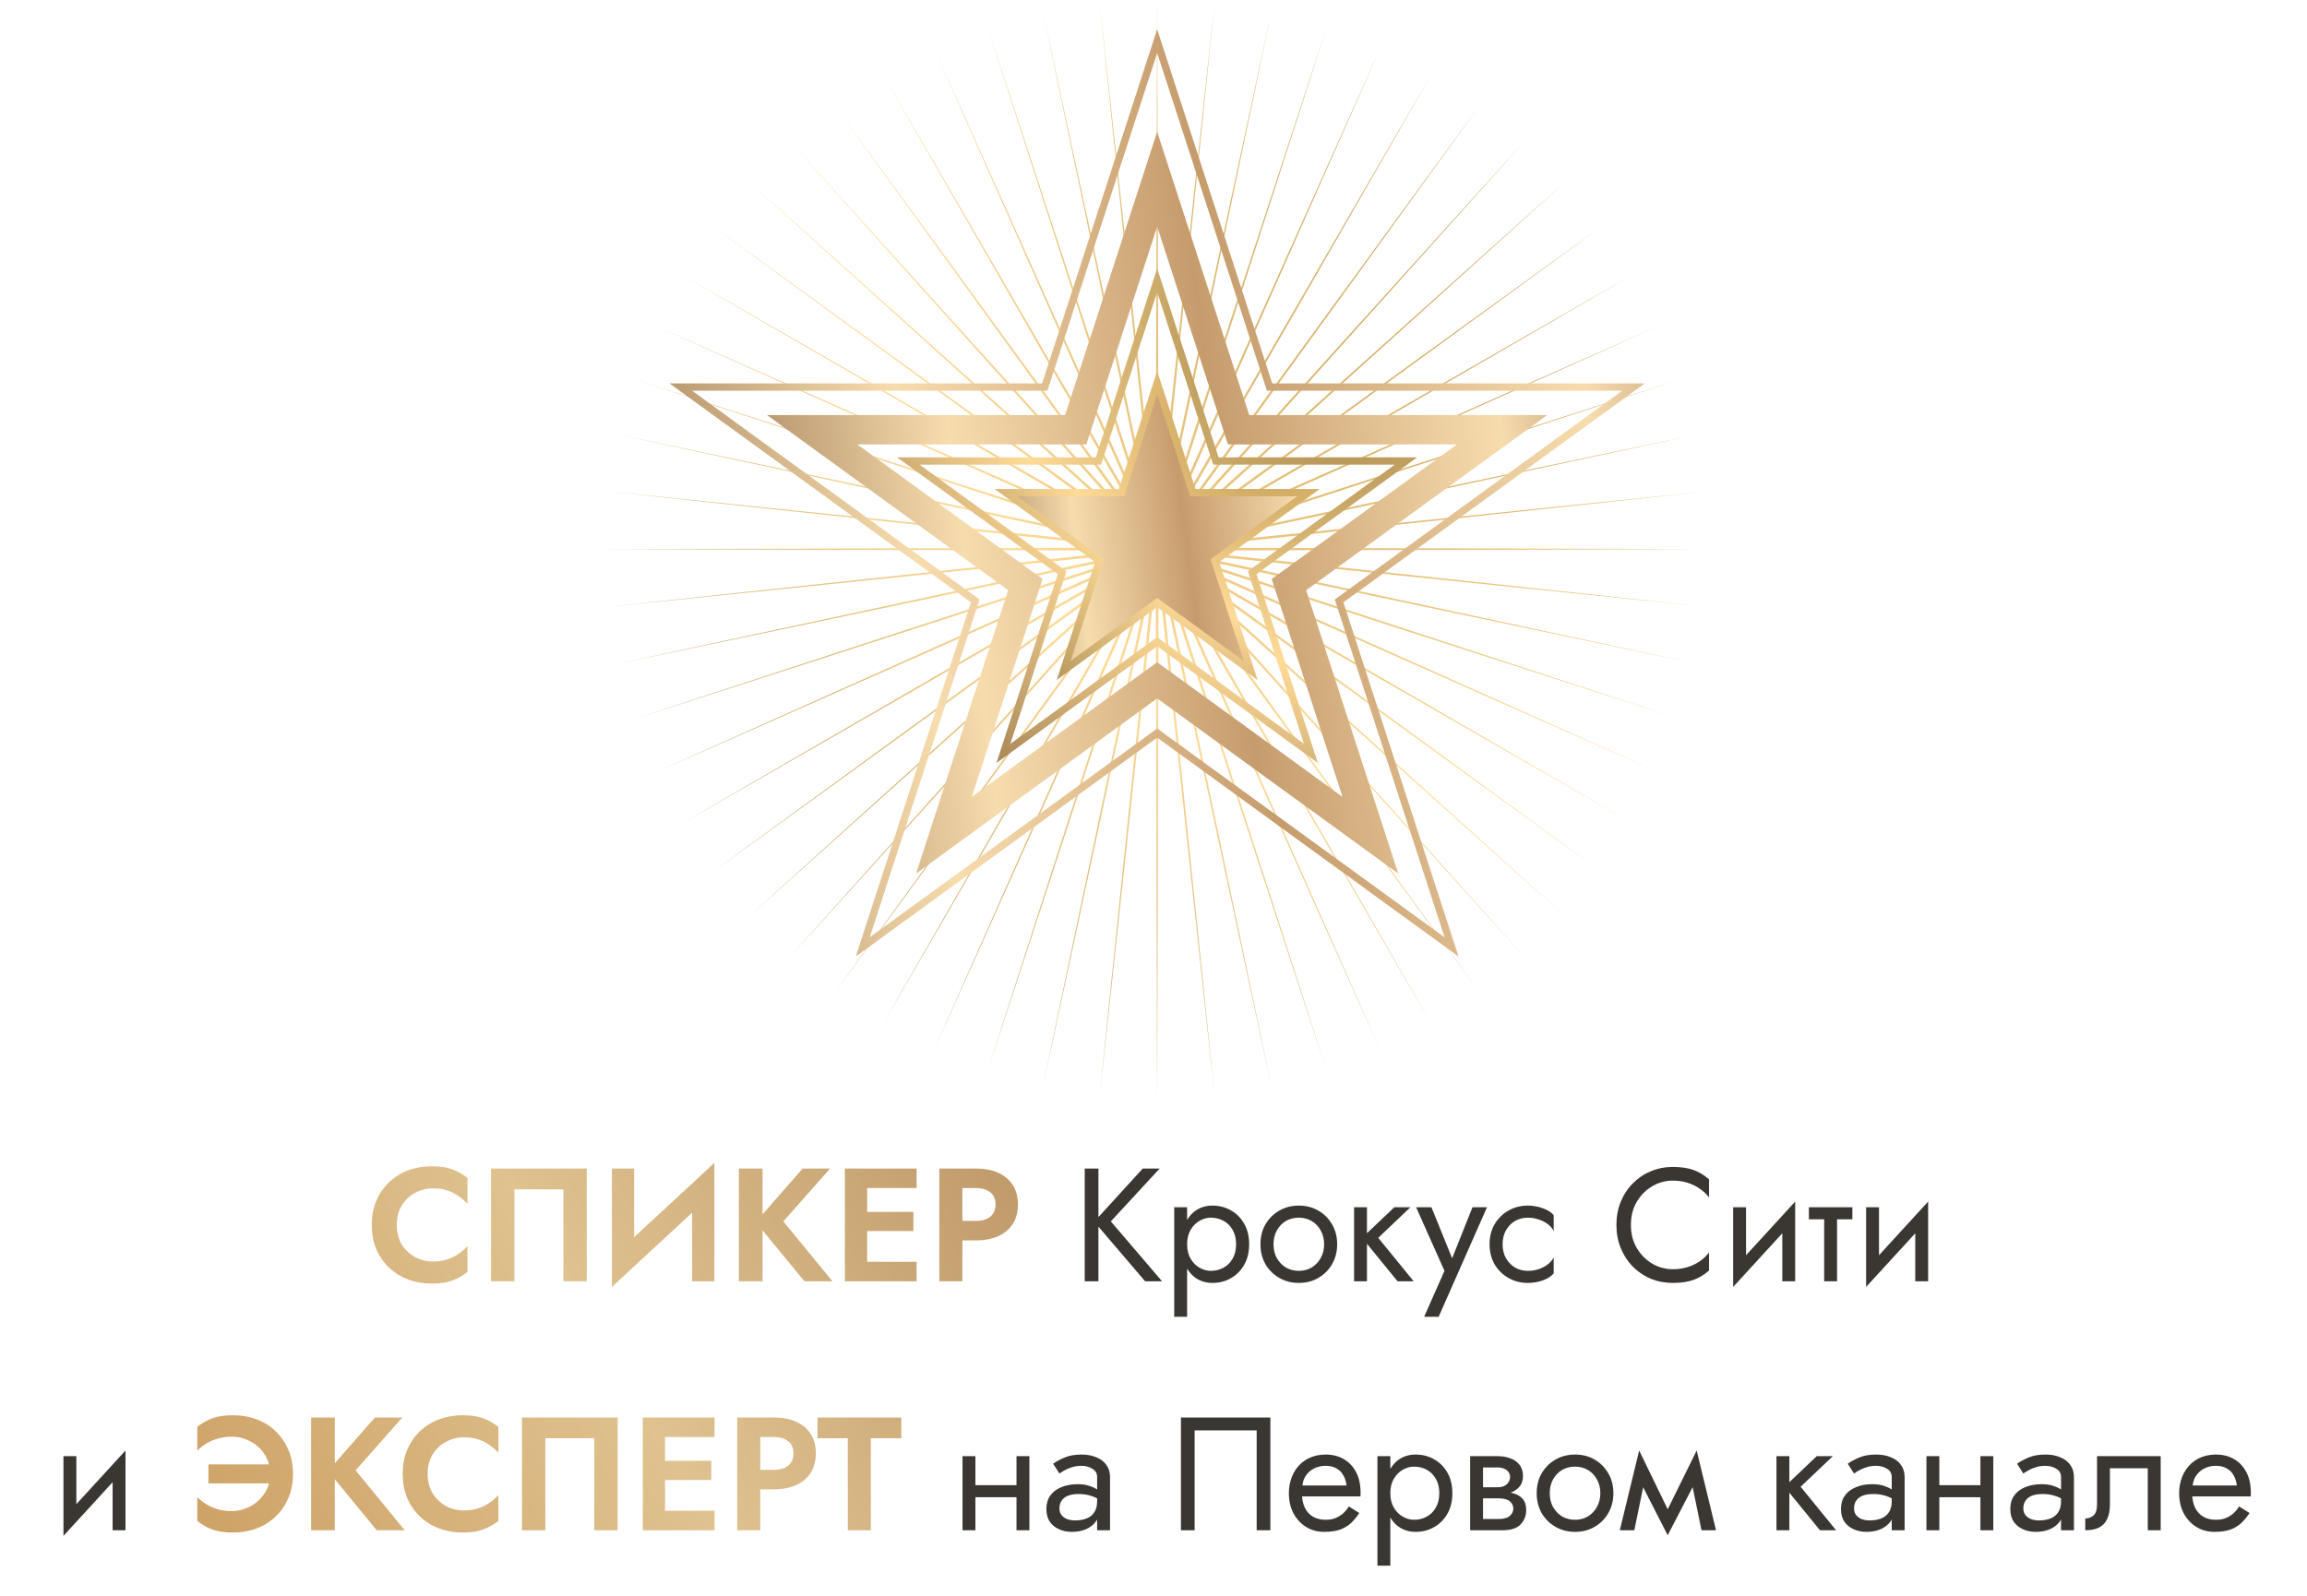
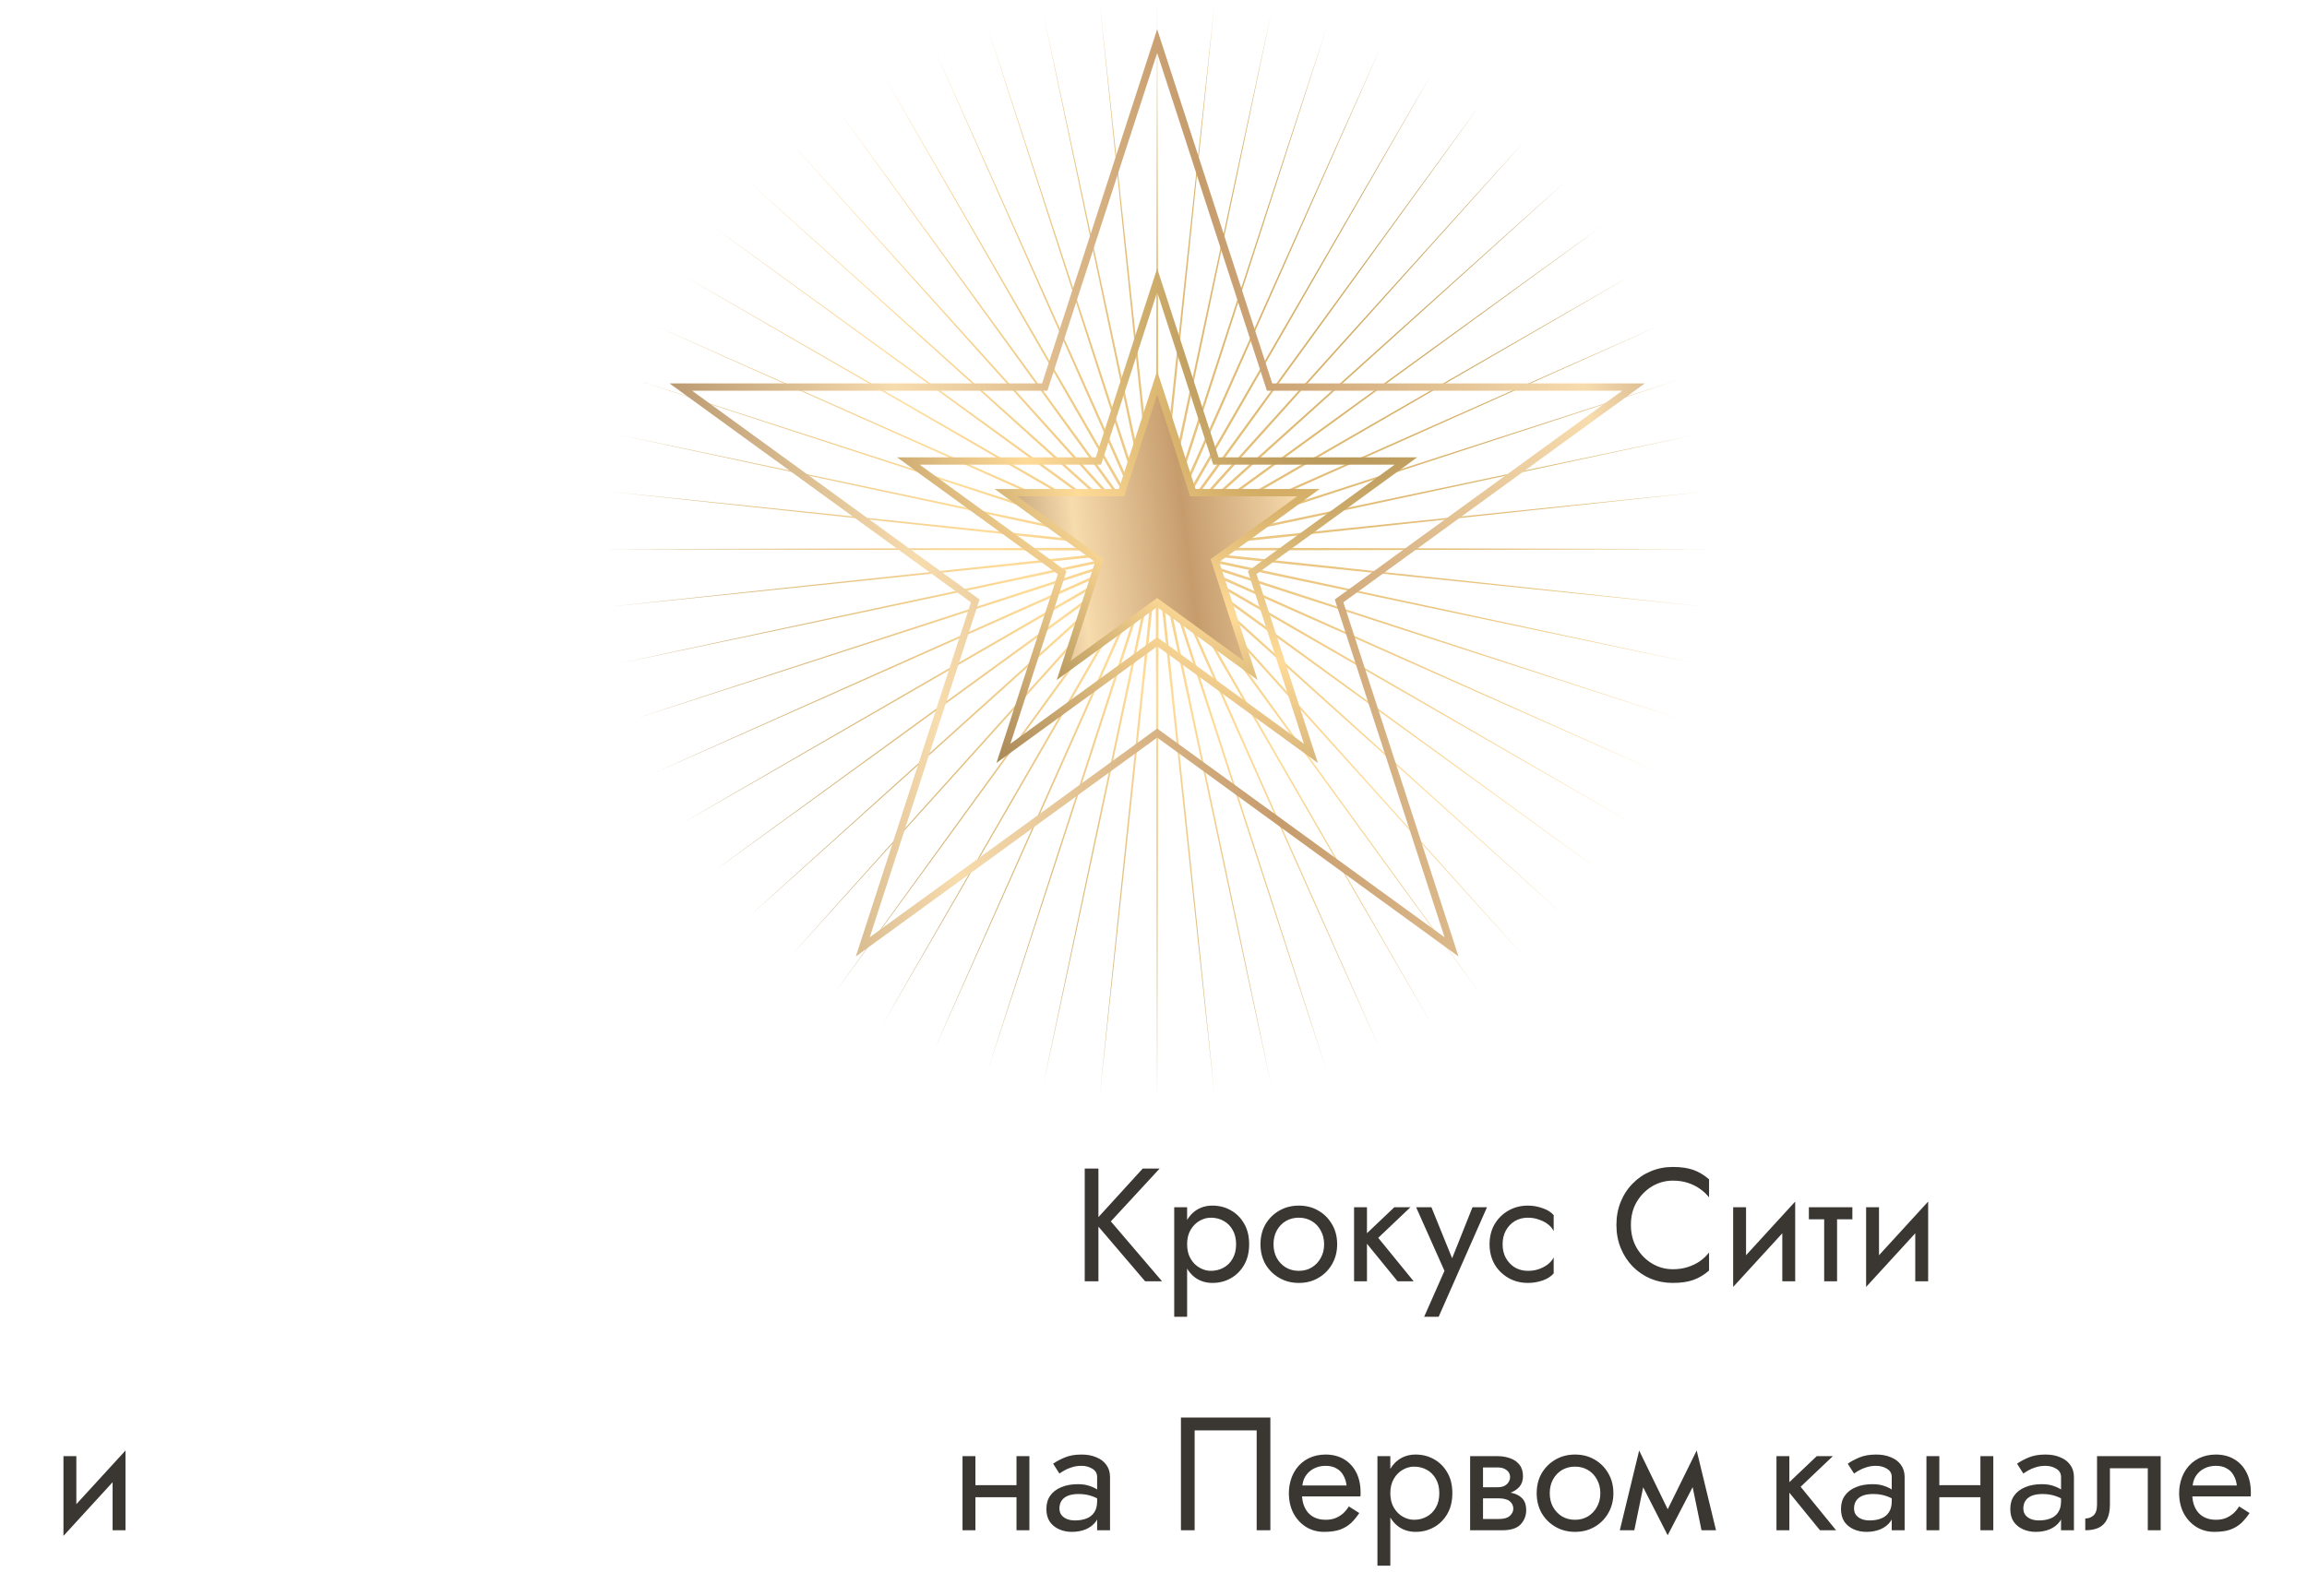
<svg xmlns="http://www.w3.org/2000/svg" width="315" height="218" viewBox="0 0 315 218" fill="none">
  <path d="M158 0L158.196 71.255L165.84 0.411L158.587 71.296L173.593 1.639L158.971 71.378L181.176 3.671L159.344 71.499L188.505 6.484L159.702 71.659L195.5 10.048L160.042 71.855L202.084 14.324L160.36 72.086L208.185 19.264L160.652 72.348L213.736 24.815L160.914 72.64L218.676 30.916L161.145 72.958L222.952 37.5L161.341 73.297L226.516 44.495L161.501 73.656L229.329 51.824L161.622 74.029L231.361 59.407L161.704 74.413L232.589 67.16L161.745 74.804L233 75L161.745 75.196L232.589 82.84L161.704 75.587L231.361 90.593L161.622 75.971L229.329 98.176L161.501 76.344L226.516 105.505L161.341 76.703L222.952 112.5L161.145 77.042L218.676 119.084L160.914 77.36L213.736 125.185L160.652 77.652L208.185 130.736L160.36 77.914L202.084 135.676L160.042 78.145L195.5 139.952L159.702 78.341L188.505 143.516L159.344 78.501L181.176 146.329L158.971 78.622L173.593 148.361L158.587 78.704L165.84 149.589L158.196 78.745L158 150L157.804 78.745L150.16 149.589L157.413 78.704L142.407 148.361L157.029 78.622L134.824 146.329L156.656 78.501L127.495 143.516L156.298 78.341L120.5 139.952L155.958 78.145L113.916 135.676L155.64 77.914L107.815 130.736L155.348 77.652L102.264 125.185L155.086 77.36L97.324 119.084L154.855 77.042L93.048 112.5L154.659 76.703L89.484 105.505L154.499 76.344L86.671 98.176L154.378 75.971L84.639 90.593L154.296 75.587L83.411 82.84L154.255 75.196L83 75L154.255 74.804L83.411 67.16L154.296 74.413L84.639 59.407L154.378 74.029L86.671 51.824L154.499 73.656L89.484 44.495L154.659 73.297L93.048 37.5L154.855 72.958L97.324 30.916L155.086 72.64L102.264 24.815L155.348 72.348L107.815 19.264L155.64 72.086L113.916 14.324L155.958 71.855L120.5 10.048L156.298 71.659L127.495 6.484L156.656 71.499L134.824 3.671L157.029 71.378L142.407 1.639L157.413 71.296L150.16 0.411L157.804 71.255L158 0Z" fill="url(#paint0_diamond_620_990)" />
  <path d="M158 5.618L173.24 52.523L173.353 52.869H173.716L223.035 52.869L183.135 81.858L182.841 82.071L182.953 82.417L198.194 129.322L158.294 100.333L158 100.12L157.706 100.333L117.806 129.322L133.047 82.417L133.159 82.071L132.865 81.858L92.965 52.869L142.284 52.869H142.647L142.76 52.523L158 5.618Z" stroke="url(#paint1_linear_620_990)" />
-   <path d="M158 24.472L168.671 57.313L169.12 58.695H170.573H205.104L177.168 78.992L175.992 79.846L176.441 81.228L187.112 114.069L159.176 93.772L158 92.918L156.824 93.772L128.888 114.069L139.559 81.228L140.008 79.846L138.832 78.992L110.896 58.695H145.427H146.88L147.329 57.313L158 24.472Z" stroke="url(#paint2_linear_620_990)" stroke-width="4" />
  <path d="M158 38.285L165.907 62.618L166.019 62.963H166.382H191.968L171.269 78.002L170.975 78.216L171.087 78.561L178.993 102.894L158.294 87.855L158 87.642L157.706 87.855L137.007 102.894L144.914 78.561L145.026 78.216L144.732 78.002L124.033 62.963H149.618H149.982L150.094 62.618L158 38.285Z" stroke="url(#paint3_diamond_620_990)" />
  <path d="M158 52.285L162.763 66.944L162.876 67.289H163.239H178.653L166.183 76.35L165.889 76.563L166.001 76.909L170.764 91.568L158.294 82.508L158 82.294L157.706 82.508L145.236 91.568L150 76.909L150.112 76.563L149.818 76.35L137.348 67.289H152.762H153.125L153.237 66.944L158 52.285Z" fill="url(#paint4_linear_620_990)" stroke="url(#paint5_diamond_620_990)" />
-   <path d="M54.173 167.3C54.173 166.273 54.4 165.386 54.855 164.638C55.324 163.89 55.933 163.318 56.681 162.922C57.429 162.511 58.243 162.306 59.123 162.306C59.856 162.306 60.509 162.401 61.081 162.592C61.653 162.783 62.166 163.039 62.621 163.362C63.09 163.685 63.493 164.037 63.831 164.418V160.876C63.2 160.377 62.511 159.989 61.763 159.71C61.029 159.431 60.098 159.292 58.969 159.292C57.795 159.292 56.703 159.483 55.691 159.864C54.693 160.245 53.821 160.795 53.073 161.514C52.339 162.233 51.767 163.083 51.357 164.066C50.961 165.034 50.763 166.112 50.763 167.3C50.763 168.488 50.961 169.573 51.357 170.556C51.767 171.524 52.339 172.367 53.073 173.086C53.821 173.805 54.693 174.355 55.691 174.736C56.703 175.117 57.795 175.308 58.969 175.308C60.098 175.308 61.029 175.169 61.763 174.89C62.511 174.611 63.2 174.223 63.831 173.724V170.182C63.493 170.563 63.09 170.915 62.621 171.238C62.166 171.561 61.653 171.817 61.081 172.008C60.509 172.199 59.856 172.294 59.123 172.294C58.243 172.294 57.429 172.096 56.681 171.7C55.933 171.289 55.324 170.71 54.855 169.962C54.4 169.199 54.173 168.312 54.173 167.3ZM76.927 162.438V175H80.117V159.6H67.049V175H70.239V162.438H76.927ZM97.429 162.922L97.539 158.83L83.657 171.678L83.547 175.77L97.429 162.922ZM86.583 159.6H83.547V175.77L86.583 172.492V159.6ZM97.539 158.83L94.503 162.196V175H97.539V158.83ZM100.885 159.6V175H104.119V159.6H100.885ZM109.597 159.6L103.195 166.904L109.839 175H113.667L106.957 166.816L113.337 159.6H109.597ZM117.389 175H125.155V172.338H117.389V175ZM117.389 162.262H125.155V159.6H117.389V162.262ZM117.389 168.136H124.715V165.518H117.389V168.136ZM115.365 159.6V175H118.401V159.6H115.365ZM128.256 159.6V175H131.402V159.6H128.256ZM130.17 162.262H133.228C134.064 162.262 134.724 162.453 135.208 162.834C135.692 163.201 135.934 163.758 135.934 164.506C135.934 165.239 135.692 165.797 135.208 166.178C134.724 166.559 134.064 166.75 133.228 166.75H130.17V169.412H133.228C134.445 169.412 135.479 169.214 136.33 168.818C137.195 168.422 137.855 167.857 138.31 167.124C138.765 166.376 138.992 165.503 138.992 164.506C138.992 163.494 138.765 162.621 138.31 161.888C137.855 161.155 137.195 160.59 136.33 160.194C135.479 159.798 134.445 159.6 133.228 159.6H130.17V162.262ZM28.459 202.598H37.017V200.002H28.459V202.598ZM36.885 201.3C36.885 202.312 36.629 203.199 36.115 203.962C35.617 204.725 34.964 205.319 34.157 205.744C33.365 206.169 32.529 206.382 31.649 206.382C30.931 206.382 30.271 206.294 29.669 206.118C29.068 205.927 28.54 205.685 28.085 205.392C27.631 205.099 27.249 204.791 26.941 204.468V207.724C27.557 208.223 28.239 208.611 28.987 208.89C29.735 209.169 30.667 209.308 31.781 209.308C32.984 209.308 34.084 209.117 35.081 208.736C36.079 208.355 36.944 207.805 37.677 207.086C38.411 206.367 38.983 205.524 39.393 204.556C39.804 203.573 40.009 202.488 40.009 201.3C40.009 200.112 39.804 199.034 39.393 198.066C38.983 197.083 38.411 196.233 37.677 195.514C36.944 194.795 36.079 194.245 35.081 193.864C34.084 193.483 32.984 193.292 31.781 193.292C30.667 193.292 29.735 193.431 28.987 193.71C28.239 193.989 27.557 194.377 26.941 194.876V198.132C27.249 197.809 27.631 197.501 28.085 197.208C28.54 196.915 29.068 196.68 29.669 196.504C30.271 196.313 30.931 196.218 31.649 196.218C32.529 196.218 33.365 196.431 34.157 196.856C34.964 197.267 35.617 197.853 36.115 198.616C36.629 199.379 36.885 200.273 36.885 201.3ZM42.48 193.6V209H45.714V193.6H42.48ZM51.192 193.6L44.79 200.904L51.434 209H55.262L48.552 200.816L54.932 193.6H51.192ZM58.394 201.3C58.394 200.273 58.622 199.386 59.076 198.638C59.546 197.89 60.154 197.318 60.902 196.922C61.65 196.511 62.464 196.306 63.344 196.306C64.078 196.306 64.73 196.401 65.302 196.592C65.874 196.783 66.388 197.039 66.842 197.362C67.312 197.685 67.715 198.037 68.052 198.418V194.876C67.422 194.377 66.732 193.989 65.984 193.71C65.251 193.431 64.32 193.292 63.19 193.292C62.017 193.292 60.924 193.483 59.912 193.864C58.915 194.245 58.042 194.795 57.294 195.514C56.561 196.233 55.989 197.083 55.578 198.066C55.182 199.034 54.984 200.112 54.984 201.3C54.984 202.488 55.182 203.573 55.578 204.556C55.989 205.524 56.561 206.367 57.294 207.086C58.042 207.805 58.915 208.355 59.912 208.736C60.924 209.117 62.017 209.308 63.19 209.308C64.32 209.308 65.251 209.169 65.984 208.89C66.732 208.611 67.422 208.223 68.052 207.724V204.182C67.715 204.563 67.312 204.915 66.842 205.238C66.388 205.561 65.874 205.817 65.302 206.008C64.73 206.199 64.078 206.294 63.344 206.294C62.464 206.294 61.65 206.096 60.902 205.7C60.154 205.289 59.546 204.71 59.076 203.962C58.622 203.199 58.394 202.312 58.394 201.3ZM81.149 196.438V209H84.339V193.6H71.271V209H74.461V196.438H81.149ZM89.793 209H97.559V206.338H89.793V209ZM89.793 196.262H97.559V193.6H89.793V196.262ZM89.793 202.136H97.119V199.518H89.793V202.136ZM87.769 193.6V209H90.805V193.6H87.769ZM100.659 193.6V209H103.805V193.6H100.659ZM102.573 196.262H105.631C106.467 196.262 107.127 196.453 107.611 196.834C108.095 197.201 108.337 197.758 108.337 198.506C108.337 199.239 108.095 199.797 107.611 200.178C107.127 200.559 106.467 200.75 105.631 200.75H102.573V203.412H105.631C106.849 203.412 107.883 203.214 108.733 202.818C109.599 202.422 110.259 201.857 110.713 201.124C111.168 200.376 111.395 199.503 111.395 198.506C111.395 197.494 111.168 196.621 110.713 195.888C110.259 195.155 109.599 194.59 108.733 194.194C107.883 193.798 106.849 193.6 105.631 193.6H102.573V196.262ZM111.623 196.438H115.759V209H118.905V196.438H123.063V193.6H111.623V196.438Z" fill="url(#paint6_linear_620_990)" />
  <path d="M148.11 159.6V175H149.98V159.6H148.11ZM156.03 159.6L149.408 166.86L156.36 175H158.67L151.674 166.816L158.34 159.6H156.03ZM162.089 179.84V164.88H160.329V179.84H162.089ZM170.559 169.94C170.559 168.84 170.332 167.901 169.877 167.124C169.422 166.332 168.814 165.723 168.051 165.298C167.303 164.873 166.467 164.66 165.543 164.66C164.707 164.66 163.966 164.873 163.321 165.298C162.69 165.723 162.192 166.332 161.825 167.124C161.473 167.901 161.297 168.84 161.297 169.94C161.297 171.025 161.473 171.964 161.825 172.756C162.192 173.548 162.69 174.157 163.321 174.582C163.966 175.007 164.707 175.22 165.543 175.22C166.467 175.22 167.303 175.007 168.051 174.582C168.814 174.157 169.422 173.548 169.877 172.756C170.332 171.964 170.559 171.025 170.559 169.94ZM168.777 169.94C168.777 170.717 168.616 171.377 168.293 171.92C167.985 172.463 167.567 172.873 167.039 173.152C166.526 173.431 165.954 173.57 165.323 173.57C164.81 173.57 164.304 173.431 163.805 173.152C163.306 172.873 162.896 172.463 162.573 171.92C162.25 171.377 162.089 170.717 162.089 169.94C162.089 169.163 162.25 168.503 162.573 167.96C162.896 167.417 163.306 167.007 163.805 166.728C164.304 166.449 164.81 166.31 165.323 166.31C165.954 166.31 166.526 166.449 167.039 166.728C167.567 167.007 167.985 167.417 168.293 167.96C168.616 168.503 168.777 169.163 168.777 169.94ZM172.106 169.94C172.106 170.952 172.333 171.861 172.788 172.668C173.257 173.46 173.888 174.083 174.68 174.538C175.472 174.993 176.359 175.22 177.342 175.22C178.339 175.22 179.227 174.993 180.004 174.538C180.796 174.083 181.419 173.46 181.874 172.668C182.343 171.861 182.578 170.952 182.578 169.94C182.578 168.913 182.343 168.004 181.874 167.212C181.419 166.42 180.796 165.797 180.004 165.342C179.227 164.887 178.339 164.66 177.342 164.66C176.359 164.66 175.472 164.887 174.68 165.342C173.888 165.797 173.257 166.42 172.788 167.212C172.333 168.004 172.106 168.913 172.106 169.94ZM173.888 169.94C173.888 169.236 174.035 168.613 174.328 168.07C174.636 167.513 175.047 167.08 175.56 166.772C176.088 166.464 176.682 166.31 177.342 166.31C178.002 166.31 178.589 166.464 179.102 166.772C179.63 167.08 180.041 167.513 180.334 168.07C180.642 168.613 180.796 169.236 180.796 169.94C180.796 170.644 180.642 171.267 180.334 171.81C180.041 172.353 179.63 172.785 179.102 173.108C178.589 173.416 178.002 173.57 177.342 173.57C176.682 173.57 176.088 173.416 175.56 173.108C175.047 172.785 174.636 172.353 174.328 171.81C174.035 171.267 173.888 170.644 173.888 169.94ZM184.886 164.88V175H186.646V164.88H184.886ZM190.386 164.88L185.986 169.06L190.826 175H193.026L188.186 169.06L192.586 164.88H190.386ZM203.037 164.88H201.057L197.933 172.712L198.659 172.8L195.447 164.88H193.357L197.229 173.57L194.457 179.84H196.437L203.037 164.88ZM205.167 169.94C205.167 169.236 205.313 168.613 205.607 168.07C205.915 167.513 206.325 167.08 206.839 166.772C207.367 166.464 207.961 166.31 208.621 166.31C209.163 166.31 209.669 166.398 210.139 166.574C210.623 166.735 211.041 166.955 211.393 167.234C211.745 167.513 211.994 167.821 212.141 168.158V165.958C211.789 165.547 211.283 165.232 210.623 165.012C209.977 164.777 209.31 164.66 208.621 164.66C207.638 164.66 206.751 164.887 205.959 165.342C205.167 165.797 204.536 166.42 204.067 167.212C203.612 168.004 203.385 168.913 203.385 169.94C203.385 170.952 203.612 171.861 204.067 172.668C204.536 173.46 205.167 174.083 205.959 174.538C206.751 174.993 207.638 175.22 208.621 175.22C209.31 175.22 209.977 175.11 210.623 174.89C211.283 174.655 211.789 174.333 212.141 173.922V171.722C211.994 172.045 211.745 172.353 211.393 172.646C211.041 172.925 210.623 173.152 210.139 173.328C209.669 173.489 209.163 173.57 208.621 173.57C207.961 173.57 207.367 173.416 206.839 173.108C206.325 172.785 205.915 172.353 205.607 171.81C205.313 171.267 205.167 170.644 205.167 169.94ZM222.686 167.3C222.686 166.097 222.95 165.049 223.478 164.154C224.021 163.245 224.725 162.533 225.59 162.02C226.456 161.507 227.394 161.25 228.406 161.25C229.14 161.25 229.807 161.345 230.408 161.536C231.024 161.727 231.582 161.998 232.08 162.35C232.579 162.687 233.004 163.083 233.356 163.538V161.074C232.711 160.502 232.007 160.077 231.244 159.798C230.482 159.519 229.536 159.38 228.406 159.38C227.336 159.38 226.331 159.578 225.392 159.974C224.468 160.355 223.654 160.905 222.95 161.624C222.246 162.328 221.696 163.164 221.3 164.132C220.904 165.1 220.706 166.156 220.706 167.3C220.706 168.444 220.904 169.5 221.3 170.468C221.696 171.436 222.246 172.279 222.95 172.998C223.654 173.702 224.468 174.252 225.392 174.648C226.331 175.029 227.336 175.22 228.406 175.22C229.536 175.22 230.482 175.081 231.244 174.802C232.007 174.523 232.711 174.098 233.356 173.526V171.062C233.004 171.517 232.579 171.92 232.08 172.272C231.582 172.609 231.024 172.873 230.408 173.064C229.807 173.255 229.14 173.35 228.406 173.35C227.394 173.35 226.456 173.093 225.59 172.58C224.725 172.067 224.021 171.355 223.478 170.446C222.95 169.537 222.686 168.488 222.686 167.3ZM245.007 166.64L245.117 164.11L236.757 173.24L236.647 175.77L245.007 166.64ZM238.407 164.88H236.647V175.77L238.407 173.35V164.88ZM245.117 164.11L243.357 166.53V175H245.117V164.11ZM246.985 164.88V166.53H252.925V164.88H246.985ZM249.075 165.32V175H250.835V165.32H249.075ZM263.161 166.64L263.271 164.11L254.911 173.24L254.801 175.77L263.161 166.64ZM256.561 164.88H254.801V175.77L256.561 173.35V164.88ZM263.271 164.11L261.511 166.53V175H263.271V164.11ZM17.025 200.64L17.135 198.11L8.775 207.24L8.665 209.77L17.025 200.64ZM10.425 198.88H8.665V209.77L10.425 207.35V198.88ZM17.135 198.11L15.375 200.53V209H17.135V198.11ZM132.458 204.49H139.938V202.84H132.458V204.49ZM138.794 198.88V209H140.554V198.88H138.794ZM131.424 198.88V209H133.184V198.88H131.424ZM144.656 206.03C144.656 205.619 144.751 205.267 144.942 204.974C145.133 204.681 145.419 204.453 145.8 204.292C146.196 204.131 146.687 204.05 147.274 204.05C147.919 204.05 148.499 204.138 149.012 204.314C149.525 204.475 150.031 204.732 150.53 205.084V204.05C150.427 203.918 150.237 203.749 149.958 203.544C149.679 203.324 149.305 203.133 148.836 202.972C148.381 202.796 147.831 202.708 147.186 202.708C146.306 202.708 145.543 202.847 144.898 203.126C144.253 203.39 143.754 203.771 143.402 204.27C143.05 204.769 142.874 205.377 142.874 206.096C142.874 206.785 143.028 207.365 143.336 207.834C143.659 208.289 144.084 208.633 144.612 208.868C145.14 209.103 145.719 209.22 146.35 209.22C147.054 209.22 147.692 209.103 148.264 208.868C148.836 208.619 149.291 208.267 149.628 207.812C149.98 207.343 150.156 206.785 150.156 206.14L149.804 205.04C149.804 205.671 149.672 206.177 149.408 206.558C149.159 206.939 148.807 207.218 148.352 207.394C147.897 207.57 147.377 207.658 146.79 207.658C146.394 207.658 146.035 207.599 145.712 207.482C145.389 207.35 145.133 207.167 144.942 206.932C144.751 206.683 144.656 206.382 144.656 206.03ZM144.656 201.256C144.817 201.139 145.037 200.999 145.316 200.838C145.609 200.662 145.954 200.515 146.35 200.398C146.746 200.266 147.186 200.2 147.67 200.2C148.227 200.2 148.719 200.332 149.144 200.596C149.584 200.845 149.804 201.227 149.804 201.74V209H151.564V201.74C151.564 201.08 151.395 200.523 151.058 200.068C150.735 199.613 150.281 199.269 149.694 199.034C149.122 198.785 148.447 198.66 147.67 198.66C146.761 198.66 145.983 198.799 145.338 199.078C144.693 199.357 144.179 199.635 143.798 199.914L144.656 201.256ZM171.587 195.36V209H173.457V193.6H161.247V209H163.117V195.36H171.587ZM177.106 204.38H185.752C185.767 204.292 185.774 204.204 185.774 204.116C185.774 204.028 185.774 203.94 185.774 203.852C185.774 202.781 185.576 201.865 185.18 201.102C184.784 200.325 184.227 199.723 183.508 199.298C182.789 198.873 181.953 198.66 181 198.66C180.135 198.66 179.35 198.836 178.646 199.188C177.957 199.54 177.392 200.031 176.952 200.662C176.512 201.293 176.219 202.026 176.072 202.862C176.043 203.038 176.021 203.214 176.006 203.39C175.991 203.566 175.984 203.749 175.984 203.94C175.984 204.952 176.189 205.861 176.6 206.668C177.025 207.46 177.597 208.083 178.316 208.538C179.049 208.993 179.871 209.22 180.78 209.22C181.66 209.22 182.393 209.117 182.98 208.912C183.567 208.692 184.065 208.391 184.476 208.01C184.887 207.614 185.261 207.159 185.598 206.646L184.168 205.744C183.948 206.111 183.684 206.433 183.376 206.712C183.068 206.976 182.716 207.189 182.32 207.35C181.939 207.497 181.499 207.57 181 207.57C180.34 207.57 179.768 207.431 179.284 207.152C178.8 206.873 178.426 206.463 178.162 205.92C177.898 205.377 177.766 204.717 177.766 203.94L177.81 203.28C177.81 202.649 177.949 202.107 178.228 201.652C178.521 201.183 178.91 200.823 179.394 200.574C179.878 200.325 180.413 200.2 181 200.2C181.587 200.2 182.078 200.317 182.474 200.552C182.885 200.772 183.2 201.087 183.42 201.498C183.655 201.894 183.801 202.356 183.86 202.884H177.106V204.38ZM189.836 213.84V198.88H188.076V213.84H189.836ZM198.306 203.94C198.306 202.84 198.079 201.901 197.624 201.124C197.169 200.332 196.561 199.723 195.798 199.298C195.05 198.873 194.214 198.66 193.29 198.66C192.454 198.66 191.713 198.873 191.068 199.298C190.437 199.723 189.939 200.332 189.572 201.124C189.22 201.901 189.044 202.84 189.044 203.94C189.044 205.025 189.22 205.964 189.572 206.756C189.939 207.548 190.437 208.157 191.068 208.582C191.713 209.007 192.454 209.22 193.29 209.22C194.214 209.22 195.05 209.007 195.798 208.582C196.561 208.157 197.169 207.548 197.624 206.756C198.079 205.964 198.306 205.025 198.306 203.94ZM196.524 203.94C196.524 204.717 196.363 205.377 196.04 205.92C195.732 206.463 195.314 206.873 194.786 207.152C194.273 207.431 193.701 207.57 193.07 207.57C192.557 207.57 192.051 207.431 191.552 207.152C191.053 206.873 190.643 206.463 190.32 205.92C189.997 205.377 189.836 204.717 189.836 203.94C189.836 203.163 189.997 202.503 190.32 201.96C190.643 201.417 191.053 201.007 191.552 200.728C192.051 200.449 192.557 200.31 193.07 200.31C193.701 200.31 194.273 200.449 194.786 200.728C195.314 201.007 195.732 201.417 196.04 201.96C196.363 202.503 196.524 203.163 196.524 203.94ZM201.767 203.72V204.644H204.693C205.03 204.644 205.316 204.681 205.551 204.754C205.8 204.813 205.998 204.908 206.145 205.04C206.306 205.172 206.424 205.319 206.497 205.48C206.585 205.641 206.629 205.825 206.629 206.03C206.629 206.426 206.468 206.763 206.145 207.042C205.837 207.321 205.353 207.46 204.693 207.46H201.767V209H205.133C206.292 209 207.12 208.736 207.619 208.208C208.132 207.665 208.389 207.013 208.389 206.25C208.389 205.59 208.228 205.077 207.905 204.71C207.582 204.343 207.142 204.087 206.585 203.94C206.028 203.793 205.397 203.72 204.693 203.72H201.767ZM201.767 204.16H204.473C205.104 204.16 205.676 204.072 206.189 203.896C206.717 203.705 207.142 203.427 207.465 203.06C207.788 202.679 207.949 202.202 207.949 201.63C207.949 200.97 207.788 200.442 207.465 200.046C207.142 199.635 206.717 199.342 206.189 199.166C205.676 198.975 205.104 198.88 204.473 198.88H201.767V200.42H204.473C205.001 200.42 205.419 200.545 205.727 200.794C206.035 201.029 206.189 201.344 206.189 201.74C206.189 201.931 206.145 202.114 206.057 202.29C205.984 202.451 205.874 202.598 205.727 202.73C205.58 202.862 205.397 202.965 205.177 203.038C204.972 203.097 204.737 203.126 204.473 203.126H201.767V204.16ZM200.733 198.88V209H202.493V198.88H200.733ZM209.822 203.94C209.822 204.952 210.049 205.861 210.504 206.668C210.973 207.46 211.604 208.083 212.396 208.538C213.188 208.993 214.075 209.22 215.058 209.22C216.055 209.22 216.942 208.993 217.72 208.538C218.512 208.083 219.135 207.46 219.59 206.668C220.059 205.861 220.294 204.952 220.294 203.94C220.294 202.913 220.059 202.004 219.59 201.212C219.135 200.42 218.512 199.797 217.72 199.342C216.942 198.887 216.055 198.66 215.058 198.66C214.075 198.66 213.188 198.887 212.396 199.342C211.604 199.797 210.973 200.42 210.504 201.212C210.049 202.004 209.822 202.913 209.822 203.94ZM211.604 203.94C211.604 203.236 211.75 202.613 212.044 202.07C212.352 201.513 212.762 201.08 213.276 200.772C213.804 200.464 214.398 200.31 215.058 200.31C215.718 200.31 216.304 200.464 216.818 200.772C217.346 201.08 217.756 201.513 218.05 202.07C218.358 202.613 218.512 203.236 218.512 203.94C218.512 204.644 218.358 205.267 218.05 205.81C217.756 206.353 217.346 206.785 216.818 207.108C216.304 207.416 215.718 207.57 215.058 207.57C214.398 207.57 213.804 207.416 213.276 207.108C212.762 206.785 212.352 206.353 212.044 205.81C211.75 205.267 211.604 204.644 211.604 203.94ZM232.326 209H234.306L231.666 198.11L230.676 200.97L232.326 209ZM227.046 207.482L227.706 209.682L231.886 201.63L231.666 198.11L227.046 207.482ZM227.706 209.682L228.366 207.482L223.812 198.11L223.592 201.63L227.706 209.682ZM221.172 209H223.152L224.802 200.97L223.812 198.11L221.172 209ZM242.561 198.88V209H244.321V198.88H242.561ZM248.061 198.88L243.661 203.06L248.501 209H250.701L245.861 203.06L250.261 198.88H248.061ZM253.152 206.03C253.152 205.619 253.247 205.267 253.438 204.974C253.629 204.681 253.915 204.453 254.296 204.292C254.692 204.131 255.183 204.05 255.77 204.05C256.415 204.05 256.995 204.138 257.508 204.314C258.021 204.475 258.527 204.732 259.026 205.084V204.05C258.923 203.918 258.733 203.749 258.454 203.544C258.175 203.324 257.801 203.133 257.332 202.972C256.877 202.796 256.327 202.708 255.682 202.708C254.802 202.708 254.039 202.847 253.394 203.126C252.749 203.39 252.25 203.771 251.898 204.27C251.546 204.769 251.37 205.377 251.37 206.096C251.37 206.785 251.524 207.365 251.832 207.834C252.155 208.289 252.58 208.633 253.108 208.868C253.636 209.103 254.215 209.22 254.846 209.22C255.55 209.22 256.188 209.103 256.76 208.868C257.332 208.619 257.787 208.267 258.124 207.812C258.476 207.343 258.652 206.785 258.652 206.14L258.3 205.04C258.3 205.671 258.168 206.177 257.904 206.558C257.655 206.939 257.303 207.218 256.848 207.394C256.393 207.57 255.873 207.658 255.286 207.658C254.89 207.658 254.531 207.599 254.208 207.482C253.885 207.35 253.629 207.167 253.438 206.932C253.247 206.683 253.152 206.382 253.152 206.03ZM253.152 201.256C253.313 201.139 253.533 200.999 253.812 200.838C254.105 200.662 254.45 200.515 254.846 200.398C255.242 200.266 255.682 200.2 256.166 200.2C256.723 200.2 257.215 200.332 257.64 200.596C258.08 200.845 258.3 201.227 258.3 201.74V209H260.06V201.74C260.06 201.08 259.891 200.523 259.554 200.068C259.231 199.613 258.777 199.269 258.19 199.034C257.618 198.785 256.943 198.66 256.166 198.66C255.257 198.66 254.479 198.799 253.834 199.078C253.189 199.357 252.675 199.635 252.294 199.914L253.152 201.256ZM264.072 204.49H271.552V202.84H264.072V204.49ZM270.408 198.88V209H272.168V198.88H270.408ZM263.038 198.88V209H264.798V198.88H263.038ZM276.269 206.03C276.269 205.619 276.364 205.267 276.555 204.974C276.746 204.681 277.032 204.453 277.413 204.292C277.809 204.131 278.3 204.05 278.887 204.05C279.532 204.05 280.112 204.138 280.625 204.314C281.138 204.475 281.644 204.732 282.143 205.084V204.05C282.04 203.918 281.85 203.749 281.571 203.544C281.292 203.324 280.918 203.133 280.449 202.972C279.994 202.796 279.444 202.708 278.799 202.708C277.919 202.708 277.156 202.847 276.511 203.126C275.866 203.39 275.367 203.771 275.015 204.27C274.663 204.769 274.487 205.377 274.487 206.096C274.487 206.785 274.641 207.365 274.949 207.834C275.272 208.289 275.697 208.633 276.225 208.868C276.753 209.103 277.332 209.22 277.963 209.22C278.667 209.22 279.305 209.103 279.877 208.868C280.449 208.619 280.904 208.267 281.241 207.812C281.593 207.343 281.769 206.785 281.769 206.14L281.417 205.04C281.417 205.671 281.285 206.177 281.021 206.558C280.772 206.939 280.42 207.218 279.965 207.394C279.51 207.57 278.99 207.658 278.403 207.658C278.007 207.658 277.648 207.599 277.325 207.482C277.002 207.35 276.746 207.167 276.555 206.932C276.364 206.683 276.269 206.382 276.269 206.03ZM276.269 201.256C276.43 201.139 276.65 200.999 276.929 200.838C277.222 200.662 277.567 200.515 277.963 200.398C278.359 200.266 278.799 200.2 279.283 200.2C279.84 200.2 280.332 200.332 280.757 200.596C281.197 200.845 281.417 201.227 281.417 201.74V209H283.177V201.74C283.177 201.08 283.008 200.523 282.671 200.068C282.348 199.613 281.894 199.269 281.307 199.034C280.735 198.785 280.06 198.66 279.283 198.66C278.374 198.66 277.596 198.799 276.951 199.078C276.306 199.357 275.792 199.635 275.411 199.914L276.269 201.256ZM295.021 198.88H286.331V205.48C286.331 206.199 286.17 206.697 285.847 206.976C285.539 207.255 285.165 207.394 284.725 207.394V209C285.488 209 286.118 208.875 286.617 208.626C287.116 208.362 287.482 207.973 287.717 207.46C287.966 206.932 288.091 206.272 288.091 205.48V200.53H293.261V209H295.021V198.88ZM298.664 204.38H307.31C307.325 204.292 307.332 204.204 307.332 204.116C307.332 204.028 307.332 203.94 307.332 203.852C307.332 202.781 307.134 201.865 306.738 201.102C306.342 200.325 305.785 199.723 305.066 199.298C304.348 198.873 303.512 198.66 302.558 198.66C301.693 198.66 300.908 198.836 300.204 199.188C299.515 199.54 298.95 200.031 298.51 200.662C298.07 201.293 297.777 202.026 297.63 202.862C297.601 203.038 297.579 203.214 297.564 203.39C297.55 203.566 297.542 203.749 297.542 203.94C297.542 204.952 297.748 205.861 298.158 206.668C298.584 207.46 299.156 208.083 299.874 208.538C300.608 208.993 301.429 209.22 302.338 209.22C303.218 209.22 303.952 209.117 304.538 208.912C305.125 208.692 305.624 208.391 306.034 208.01C306.445 207.614 306.819 207.159 307.156 206.646L305.726 205.744C305.506 206.111 305.242 206.433 304.934 206.712C304.626 206.976 304.274 207.189 303.878 207.35C303.497 207.497 303.057 207.57 302.558 207.57C301.898 207.57 301.326 207.431 300.842 207.152C300.358 206.873 299.984 206.463 299.72 205.92C299.456 205.377 299.324 204.717 299.324 203.94L299.368 203.28C299.368 202.649 299.508 202.107 299.786 201.652C300.08 201.183 300.468 200.823 300.952 200.574C301.436 200.325 301.972 200.2 302.558 200.2C303.145 200.2 303.636 200.317 304.032 200.552C304.443 200.772 304.758 201.087 304.978 201.498C305.213 201.894 305.36 202.356 305.418 202.884H298.664V204.38Z" fill="#3A3732" />
  <defs>
    <radialGradient id="paint0_diamond_620_990" cx="0" cy="0" r="1" gradientUnits="userSpaceOnUse" gradientTransform="translate(208 16.25) rotate(128.884) scale(199.123)">
      <stop stop-color="#B68F45" />
      <stop offset="0.467" stop-color="#FFDB98" />
      <stop offset="1" stop-color="#806530" />
    </radialGradient>
    <linearGradient id="paint1_linear_620_990" x1="117.244" y1="469.5" x2="302.694" y2="445.941" gradientUnits="userSpaceOnUse">
      <stop stop-color="#86603D" />
      <stop offset="0.307" stop-color="#F7DCAE" />
      <stop offset="0.547" stop-color="#C69C6D" />
      <stop offset="0.807" stop-color="#F7DCAE" />
      <stop offset="1" stop-color="#86603D" />
    </linearGradient>
    <linearGradient id="paint2_linear_620_990" x1="125.396" y1="390.4" x2="273.756" y2="371.553" gradientUnits="userSpaceOnUse">
      <stop stop-color="#86603D" />
      <stop offset="0.307" stop-color="#F7DCAE" />
      <stop offset="0.547" stop-color="#C69C6D" />
      <stop offset="0.807" stop-color="#F7DCAE" />
      <stop offset="1" stop-color="#86603D" />
    </linearGradient>
    <radialGradient id="paint3_diamond_620_990" cx="0" cy="0" r="1" gradientUnits="userSpaceOnUse" gradientTransform="translate(182.889 44.755) rotate(128.884) scale(99.119)">
      <stop stop-color="#8E7034" />
      <stop offset="0.467" stop-color="#FFDB98" />
      <stop offset="1" stop-color="#654624" />
    </radialGradient>
    <linearGradient id="paint4_linear_620_990" x1="144.415" y1="205.833" x2="206.232" y2="197.98" gradientUnits="userSpaceOnUse">
      <stop stop-color="#86603D" />
      <stop offset="0.307" stop-color="#F7DCAE" />
      <stop offset="0.547" stop-color="#C69C6D" />
      <stop offset="0.807" stop-color="#F7DCAE" />
      <stop offset="1" stop-color="#86603D" />
    </linearGradient>
    <radialGradient id="paint5_diamond_620_990" cx="0" cy="0" r="1" gradientUnits="userSpaceOnUse" gradientTransform="translate(173.556 55.722) rotate(128.884) scale(61.949)">
      <stop stop-color="#B68F45" />
      <stop offset="0.467" stop-color="#FFDB98" />
      <stop offset="1" stop-color="#806530" />
    </radialGradient>
    <linearGradient id="paint6_linear_620_990" x1="65.8" y1="376.1" x2="380.736" y2="190.771" gradientUnits="userSpaceOnUse">
      <stop stop-color="#BF8745" />
      <stop offset="0.307" stop-color="#DFC28F" />
      <stop offset="0.525" stop-color="#B68D5F" />
      <stop offset="0.807" stop-color="#F3C069" />
      <stop offset="1" stop-color="#A27E5E" />
    </linearGradient>
  </defs>
</svg>